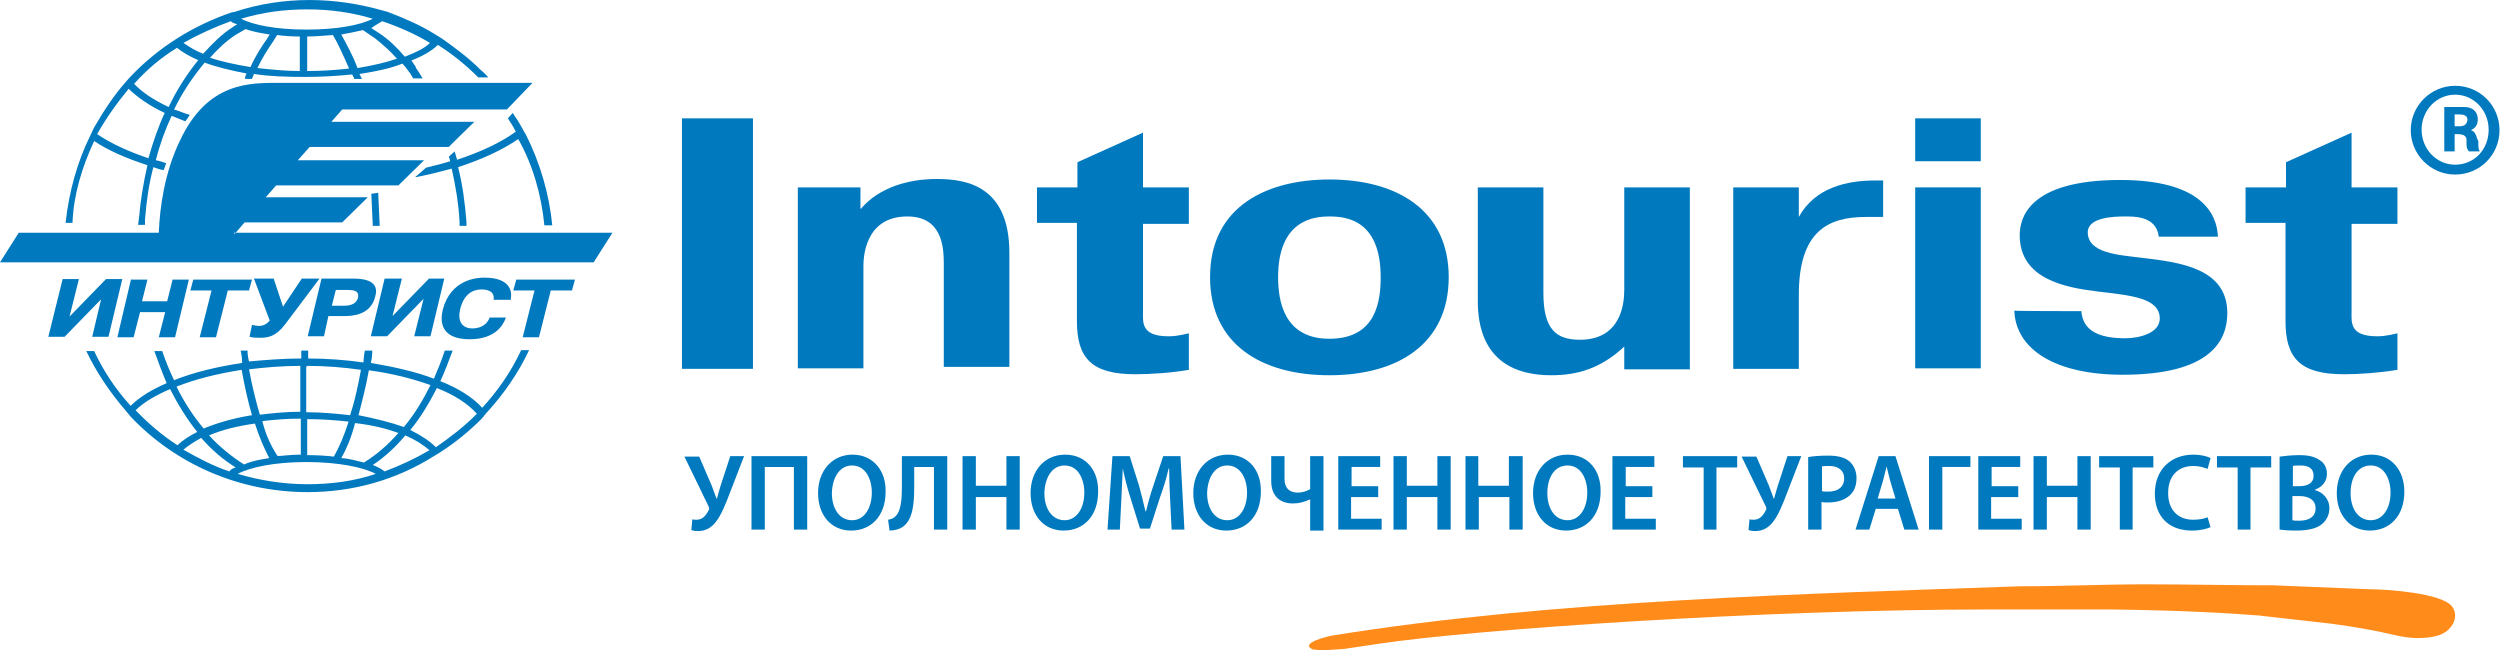
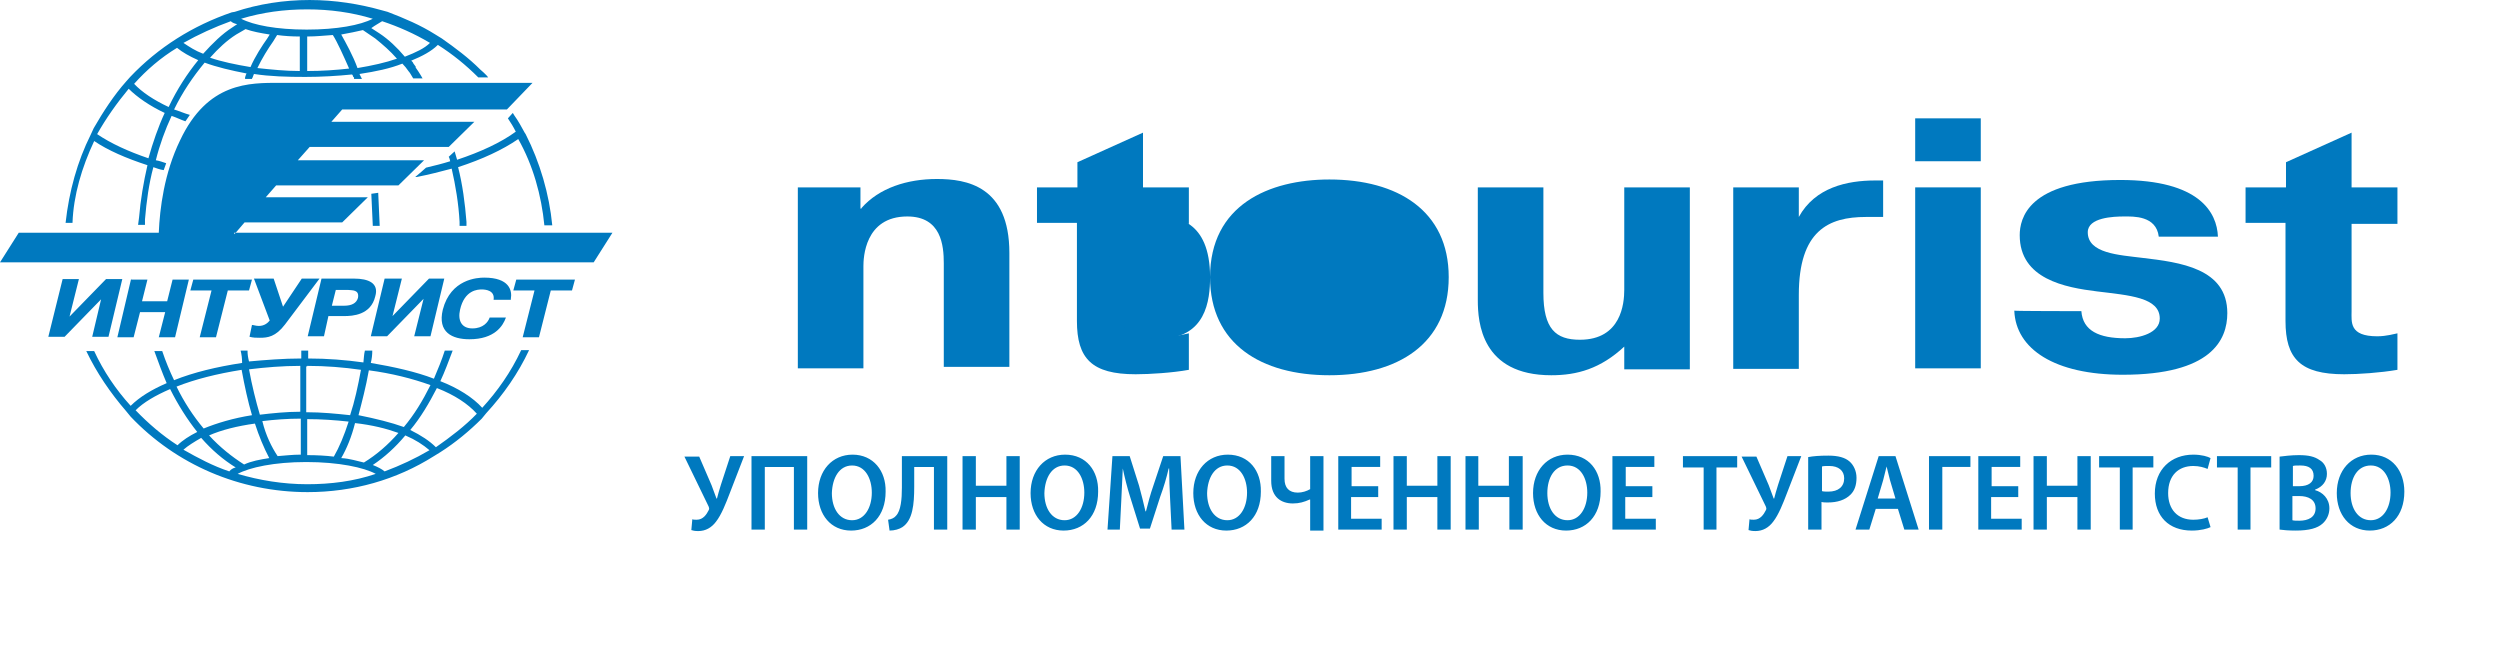
<svg xmlns="http://www.w3.org/2000/svg" version="1.2" viewBox="0 0 507 132" width="507" height="132">
  <title>logo-belyj-upolnomochesnnoe-turag-svg</title>
  <style>
		.s0 { fill: #ff8b1a } 
		.s1 { fill: #0079bf } 
	</style>
  <g id="Layer">
-     <path id="Layer" fill-rule="evenodd" class="s0" d="m459.2 124.9l1.7-6.2c-8.7 0-17-0.2-25.8-0.2-8.6 0-16.9 0.4-25.6 0.4-41.5 1.5-94.3 2.7-139.4 10-0.6 0.1-6.7 1.5-3.9 2.8 2 0.3 4.8 0 6.4-0.1l6.7-1c19.7-3 78.7-7 123.6-7h25.6c14.3 0.2 23 0.7 30.7 1.3z" />
-     <path id="Layer" fill-rule="evenodd" class="s0" d="m458.7 124.9l14.2 1.6c4.4 0.6 8.6 1.3 12.8 2.3 1.1 0.3 3.2 0.6 4.4 0.6 3.6 0 6-0.6 7.3-2.8 0.7-1.2 0.7-2.6-0.2-3.7-2.2-2.6-12.9-3.4-16.7-3.4l-19.5-0.8c-5.8 1.4-2 4.6-2.3 6.2z" />
    <path id="Layer" fill-rule="evenodd" class="s1" d="m487.6 99.7c0 5-3 7.9-7 7.9-4.1 0-6.7-3.2-6.7-7.6 0-4.6 2.9-7.8 7-7.8 4.2 0 6.7 3.3 6.7 7.5zm-10.9 0.3c0 3.1 1.5 5.5 4.1 5.5 2.5 0 4-2.5 4-5.6 0-2.8-1.3-5.5-4-5.5-2.7 0-4.1 2.5-4.1 5.6zm-14.4-7.4c0.8-0.1 2.4-0.3 3.9-0.3 2 0 3.2 0.3 4.2 1 0.9 0.5 1.5 1.5 1.5 2.8 0 1.4-0.8 2.6-2.4 3.2v0.1c1.5 0.4 2.9 1.7 2.9 3.7 0 1.3-0.6 2.4-1.4 3.1-1 0.9-2.7 1.4-5.4 1.4-1.5 0-2.6-0.1-3.3-0.2zm2.7 6h1.3c1.9 0 2.9-0.8 2.9-2.1 0-1.5-1-2.1-2.7-2.1-0.8 0-1.2 0-1.5 0.1zm-0.1 2v4.9c0.3 0.1 0.8 0.1 1.4 0.1 1.8 0 3.3-0.7 3.3-2.5 0-1.8-1.5-2.5-3.3-2.5zm-11.1 6.8v-12.6h-4.2v-2.3h11v2.3h-4.2v12.6zm-5.5-0.5c-0.6 0.3-2 0.7-3.8 0.7-4.7 0-7.5-2.9-7.5-7.5 0-4.9 3.3-7.9 7.8-7.9 1.7 0 3 0.4 3.5 0.7l-0.6 2.2c-0.7-0.3-1.7-0.6-2.9-0.6-3 0-5.1 1.9-5.1 5.5 0 3.3 1.9 5.4 5.1 5.4 1.1 0 2.2-0.2 2.9-0.5zm-18.4 0.5v-12.6h-4.2v-2.3h11v2.3h-4.2v12.6zm-14.8-14.9v6h6.2v-6h2.7v14.9h-2.7v-6.6h-6.2v6.6h-2.7v-14.9zm-5.8 6.1v2.2h-5.5v4.4h6.2v2.2h-8.8v-14.9h8.5v2.2h-5.8v3.9zm-9.7-6.1v2.2h-5.7v12.7h-2.7v-14.9zm-19.2 10.7l-1.3 4.2h-2.8l4.7-14.9h3.4l4.7 14.9h-2.9l-1.3-4.2zm4-2.1l-1.1-3.7c-0.2-0.9-0.5-1.9-0.7-2.8-0.2 0.9-0.5 1.9-0.7 2.8l-1.1 3.7zm-17.7 6.3v-14.7c1-0.2 2.3-0.3 4.1-0.3 2 0 3.4 0.4 4.3 1.2 0.8 0.7 1.4 1.9 1.4 3.3 0 1.5-0.4 2.6-1.2 3.4-1.1 1.1-2.7 1.6-4.6 1.6-0.5 0-0.9 0-1.3-0.1v5.6zm2.8-7.8c0.3 0.1 0.8 0.1 1.3 0.1 2 0 3.2-1 3.2-2.7 0-1.6-1.2-2.5-3-2.5-0.7 0-1.2 0-1.5 0.1zm-16.3-7.1v0.1zm0 0.1h3l2.5 5.8c0.3 0.9 0.7 1.8 1 2.7h0.1c0.2-0.7 0.4-1.6 0.8-2.8l1.9-5.8h2.8l-2.9 7.5c-0.8 2.1-1.7 4.4-2.8 5.8-0.9 1.2-2.1 1.9-3.6 1.9-0.7 0-1.1-0.1-1.4-0.2l0.2-2.2c0.2 0.1 0.5 0.1 0.9 0.1 1.3 0 2-1.1 2.4-1.9 0.2-0.3 0.1-0.5 0-0.8zm-7.7 14.8v-12.6h-4.2v-2.3h11v2.3h-4.2v12.6zm-10.4-8.8v2.2h-5.5v4.4h6.2v2.2h-8.8v-14.9h8.5v2.2h-5.8v3.9zm-10.5 1.1c0 5-3 7.9-7 7.9-4.1 0-6.7-3.2-6.7-7.6 0-4.6 2.9-7.8 7-7.8 4.3 0 6.8 3.3 6.7 7.5zm-10.8 0.3c0 3.1 1.5 5.5 4.1 5.5 2.5 0 4-2.5 4-5.6 0-2.8-1.3-5.5-4-5.5-2.7 0-4.1 2.5-4.1 5.6zm-14-7.5v6h6.2v-6h2.8v14.9h-2.7v-6.6h-6.2v6.6h-2.7v-14.9zm-14.5 0v6h6.2v-6h2.7v14.9h-2.7v-6.6h-6.2v6.6h-2.7v-14.9zm-5.8 6.1v2.2h-5.5v4.4h6.2v2.2h-8.8v-14.9h8.5v2.2h-5.8v3.9zm-19-6.1v4.6c0 1.8 0.9 2.8 2.7 2.8 0.9 0 1.8-0.3 2.5-0.7v-6.7h2.7v15.1h-2.7v-6.3h-0.1c-1.1 0.5-2.1 0.8-3.4 0.8-2.3 0-4.4-1.2-4.4-4.6v-5zm-4.8 7.2c0 5-3 7.9-7 7.9-4.1 0-6.7-3.2-6.7-7.6 0-4.6 2.9-7.8 7-7.8 4.3 0 6.8 3.3 6.7 7.5zm-10.9 0.3c0 3.1 1.5 5.5 4.1 5.5 2.5 0 4-2.5 4-5.6 0-2.8-1.3-5.5-4-5.5-2.6 0-4 2.5-4.1 5.6zm-7.5 1.3c-0.1-2-0.2-4.3-0.2-6.3h-0.1c-0.4 1.8-1 3.8-1.7 5.7l-2.1 6.5h-2l-2-6.4c-0.6-1.9-1.1-3.9-1.5-5.8-0.1 2-0.2 4.4-0.3 6.4l-0.3 6h-2.5l1-14.9h3.5l1.9 6c0.5 1.8 0.9 3.5 1.3 5.2h0.1c0.4-1.6 0.9-3.5 1.5-5.2l2-6h3.5l0.8 14.9h-2.6zm-14.6-1.6c0 5-3 7.9-7 7.9-4.1 0-6.7-3.2-6.7-7.6 0-4.6 2.9-7.8 7-7.8 4.3 0 6.8 3.3 6.7 7.5zm-10.9 0.3c0 3.1 1.5 5.5 4.1 5.5 2.5 0 4-2.5 4-5.6 0-2.8-1.3-5.5-4-5.5-2.6 0-4 2.5-4.1 5.6zm-13.9-7.5v6h6.2v-6h2.7v14.9h-2.7v-6.6h-6.2v6.6h-2.7v-14.9zm-5.8 0v14.9h-2.7v-12.7h-4v4c0 3.6-0.3 6.8-2.4 8.2-0.6 0.4-1.6 0.7-2.6 0.7l-0.3-2.2c0.7-0.1 1.3-0.4 1.6-0.8 1-1 1.2-3.4 1.2-5.7v-6.4zm-12.5 7.2c0 5-3 7.9-7 7.9-4.1 0-6.7-3.2-6.7-7.6 0-4.6 2.9-7.8 7-7.8 4.2 0 6.8 3.3 6.7 7.5zm-10.9 0.3c0 3.1 1.5 5.5 4.1 5.5 2.5 0 4-2.5 4-5.6 0-2.8-1.3-5.5-4-5.5-2.6 0-4 2.5-4.1 5.6zm-5-7.5v14.9h-2.7v-12.7h-5.9v12.7h-2.7v-14.9zm-24.9 0v0.1zm0 0.1h3l2.5 5.8c0.3 0.9 0.7 1.8 1 2.7h0.1c0.2-0.7 0.4-1.6 0.8-2.8l1.9-5.8h2.8l-2.9 7.5c-0.8 2.1-1.7 4.4-2.8 5.8-0.9 1.2-2.1 1.9-3.6 1.9-0.7 0-1.1-0.1-1.4-0.2l0.2-2.2c0.2 0.1 0.5 0.1 0.9 0.1 1.3 0 2-1.1 2.4-1.9 0.2-0.3 0.1-0.5 0-0.8z" />
  </g>
  <g id="Layer">
    <g id="Layer">
      <g id="Layer">
        <g id="Layer">
-           <path id="Layer" class="s1" d="m138.3 24h14.4v50.8h-14.4z" />
          <path id="Layer" class="s1" d="m174.7 42.2c3.6-4.1 9.3-5.9 15.3-5.9 6 0 14.7 1.4 14.7 15v23.1h-13.3v-21c0-3.6-0.5-9.5-7.4-9.5-8.7 0-8.9 8.5-8.9 10.1v20.7h-13.3v-36.7h12.7v4.3h0.2z" />
          <path id="Layer" class="s1" d="m210.4 38h8.1v-5.1l13.3-6v11.1h9.3v7.4h-9.3v17.7c0 2.2-0.5 5.1 5.2 5.1 1.9 0 3.5-0.5 4.1-0.6v7.4c-3.3 0.6-7.9 0.9-10.8 0.9-8.9 0-11.9-3.2-11.9-10.8v-19.9h-8.1v-7.2z" />
-           <path id="Layer" fill-rule="evenodd" class="s1" d="m245.4 56.2c0-14.6 11.9-19.8 24.2-19.8 13.8 0 24.2 6.3 24.2 19.8 0 13.6-10.4 19.9-24.2 19.9-13.8 0-24.2-6.3-24.2-19.9zm34.6 0c0-11.7-7.1-12.3-10.4-12.3-3 0-10.4 0.6-10.4 12.3 0 4.7 1.1 12.5 10.4 12.5 9.6 0 10.4-7.8 10.4-12.5z" />
+           <path id="Layer" fill-rule="evenodd" class="s1" d="m245.4 56.2c0-14.6 11.9-19.8 24.2-19.8 13.8 0 24.2 6.3 24.2 19.8 0 13.6-10.4 19.9-24.2 19.9-13.8 0-24.2-6.3-24.2-19.9zc0-11.7-7.1-12.3-10.4-12.3-3 0-10.4 0.6-10.4 12.3 0 4.7 1.1 12.5 10.4 12.5 9.6 0 10.4-7.8 10.4-12.5z" />
          <path id="Layer" class="s1" d="m329.5 70.2c-4.9 4.6-9.7 5.9-14.9 5.9-14.2 0-14.9-10.8-14.9-15.2v-22.9h13.3v21.4c0 7.3 2.5 9.5 7.4 9.5 8.4 0 9-7.4 9-10.1v-20.8h13.3v36.9h-13.3v-4.7z" />
          <path id="Layer" class="s1" d="m381.9 44c-1.1 0-2.4 0-3.5 0-7.6 0-13.6 2.8-13.6 15.8v15h-13.3v-36.8h13.3v6c3.3-6 9.8-7.4 15.5-7.4h1.6z" />
          <path id="Layer" class="s1" d="m388.4 24h13.3v8.7h-13.3zm13.3 50.7h-13.3v-36.7h13.3z" />
          <path id="Layer" class="s1" d="m422.1 63.1c0.3 4 3.6 5.5 8.9 5.5 3 0 7-1.1 7-4 0-4.3-6.2-4.7-12.7-5.5-6.5-0.8-15.7-2.5-15.7-11.4 0-3.3 1.6-11.2 20.4-11.2 16.1 0 19.6 6.6 19.8 11.5h-12c-0.5-4.3-5.2-4.1-7-4.1-2.2 0-7.4 0.2-7.4 3.2 0 4.3 6.3 4.6 11.1 5.2 7.6 0.9 17.2 2.1 17.2 11.2 0 5.5-3.3 12.5-21.2 12.5-13.8 0-21.7-5.2-22-13 0 0.1 13.6 0.1 13.6 0.1z" />
          <path id="Layer" class="s1" d="m455.5 38h8.1v-5.1l13.3-6v11.1h9.3v7.4h-9.3v17.7c0 2.2-0.5 5.1 5.2 5.1 1.9 0 3.5-0.5 4.1-0.6v7.4c-3.5 0.6-7.9 0.9-10.8 0.9-8.9 0-11.9-3.2-11.9-10.8v-19.9h-8.1v-7.2z" />
        </g>
        <g id="Layer">
-           <path id="Layer" fill-rule="evenodd" class="s1" d="m502.6 28.6c0 1.3 0 1.6 0.3 2.1h-2.2c-1.3-1.4 0.8-3.5-2.4-3.5h-0.5v3.5h-2.1v-9h4c2.2 0 2.8 1.4 2.8 2.5 0 1.4-0.8 1.9-1.4 2.2 1.1 0.3 1.1 1.6 1.5 2.2zm-2.2-4.3c0-0.9-0.8-1.1-1.7-1.1h-0.9v2.4h1.1c0.4 0 1.4-0.1 1.5-1.3z" />
-           <path id="Layer" fill-rule="evenodd" class="s1" d="m506.9 26.4c0 5-4 9-9 9-5 0-9-4.1-9-9 0-5 4.1-9 9-9 5 0 9 4 9 9zm-2.2-0.1c0-3.9-3-7.1-6.8-7.1-3.8 0-6.8 3.2-6.8 7.1 0 3.9 3 7.1 6.8 7.1 3.8 0 6.8-3 6.8-7.1z" />
-         </g>
+           </g>
        <path id="Layer" fill-rule="evenodd" class="s1" d="m47.5 47.5l0.3-0.3h-0.3zm0.3-0.3h76.4l-3.8 6h-120.4l3.8-6h28.4c0.2-4.9 1.1-12.1 4.3-18.7 5.6-11.9 14.1-11.7 20.3-11.7h51.2l-5.2 5.4h-33.4l-2.2 2.5h29l-5.2 5.1h-28.2l-2.4 2.7h25.6l-5.2 5.1h-24.8l-2.1 2.4h20.7l-5.2 5.1h-19.8zm28.3 12.9c-0.9 3.8-4.6 4-6.3 4h-3.2l-0.9 4.1h-3.3l2.8-11.7h6.6c2.9 0 5.1 0.9 4.3 3.6zm-5.5-1.3h-2.5l-0.8 3.2h2.5c1.5 0 2.5-0.5 2.8-1.6 0.3-1.7-1.2-1.5-2-1.6zm10.9-2.3l-1.9 7.6 7.4-7.6h3.1l-2.8 11.7h-3.3l1.9-7.6-7.4 7.6h-3.3l2.8-11.7zm-26.8 8.5l-3.2-8.5h4l1.9 5.7 3.8-5.7h3.6l-7 9.3c-1.9 2.5-3.5 2.7-5.1 2.7-0.8 0-1.3 0-2.1-0.2l0.5-2.4c0.3 0 0.8 0.2 1.4 0.2 1.1 0 1.8-0.6 2.2-1.1zm-34.2-4.3l-7.4 7.6h-3.3l2.9-11.7h3.3l-1.9 7.6 7.4-7.6h3.3l-2.8 11.7h-3.3zm6.1-4h3.3l-1.1 4.4h5.1l1.1-4.4h3.3l-2.8 11.7h-3.3l1.3-5.1h-5.1l-1.3 5.1h-3.3l2.8-11.9zm77 4.1h-3.5c0.3-1.9-1.6-2.1-2.4-2.1-0.8 0-3.5 0.1-4.4 4.1-0.5 2.2 0.3 3.8 2.5 3.8 2.2 0 3.2-1.3 3.5-2.2h3.3c-0.6 1.7-2.3 4.4-7.4 4.4-3.5 0-6.5-1.4-5.4-6 1.6-6.2 7-6.5 8.4-6.5 5.1 0 5.7 2.6 5.4 4.3zm1.1-4.1h11.9l-0.6 2.2h-4.3l-2.4 9.5h-3.3l2.4-9.5h-4.3zm-65.5 0h11.9l-0.6 2.2h-4.3l-2.4 9.5h-3.3l2.4-9.5h-4.3zm65.9-28.5c-3.2 2.2-7.3 4.1-12.2 5.7 0.9 3.5 1.4 7.3 1.7 11.1 0 0.5 0 0.6 0 0.8h-1.4c0-0.2 0-0.8 0-0.8-0.2-3.7-0.8-7.3-1.6-10.8-2.2 0.6-4.6 1.2-7.1 1.7-0.1 0-0.1 0-0.3 0l1.3-1.1 0.9-0.8c1.7-0.4 3.3-0.8 4.9-1.3-0.1-0.3-0.1-0.6-0.3-0.9l1.2-1.1c0.2 0.6 0.3 1.1 0.5 1.7 4.8-1.6 8.9-3.5 11.9-5.7-0.5-1-1-1.8-1.6-2.7l1-1.1 0.3 0.5c0.8 1.1 1.5 2.4 2.1 3.5l0.2 0.3c2.9 5.7 4.8 12.2 5.4 18.5h-1.6c-0.6-6.1-2.3-12.2-5.3-17.5zm-90.4 17h-1.4c0.7-6.4 2.4-12.5 5.1-17.9l0.6-1.3c1.9-3.3 4.1-6.7 6.6-9.5l0.8-0.9c5.7-6 12.7-10.4 20.6-13.1l0.6-0.1c4.8-1.6 10-2.4 15.2-2.4 5.1 0 10.1 0.8 14.7 2.1l1.1 0.3c3.4 1.3 6.7 2.7 9.7 4.6l1.3 0.8c2.7 1.9 5.4 3.9 7.8 6.3 0 0 1.3 1.1 1.6 1.6h-2c-2.5-2.5-5.2-4.7-8.2-6.6-1.3 1.3-3.2 2.3-5.4 3.2 0.1 0.1 0.1 0.1 0.3 0.3 0.1 0.3 0.4 0.6 0.6 0.9 0 0.2 0 0.2 0 0.2 0.8 1.1 1.4 2.2 1.4 2.2h-1.9c-0.4-0.6-0.6-1.1-0.9-1.4-0.5-0.7-0.8-1.1-1.3-1.6-2.5 1-5.4 1.6-8.7 2.1l0.5 1h-1.6v-0.3c-0.2-0.1-0.2-0.1-0.2-0.3l-0.2-0.3c-3 0.3-6.2 0.5-9.5 0.5-3.6 0-7.2-0.1-10.4-0.6l-0.2 0.5c0 0.2-0.2 0.3-0.2 0.5h-1.4v-0.3c0.1-0.2 0.1-0.5 0.3-0.8-3.1-0.6-6.1-1.3-8.5-2.2-2.4 2.9-4.5 6-6.2 9.5 1 0.3 2.1 0.8 3.2 1.1-0.3 0.5-0.6 0.8-0.9 1.3-0.9-0.3-1.9-0.8-2.8-1.1-1.3 2.8-2.4 5.8-3.2 9 0.7 0.1 1.5 0.4 2.1 0.6-0.2 0.5-0.3 0.9-0.5 1.4-0.8-0.1-1.5-0.4-2.1-0.6-0.9 3.3-1.4 7-1.7 10.6v1.1h-1.4l0.2-1.5c0.3-3.6 0.9-7.1 1.7-10.6-4.3-1.4-8-3-10.8-4.9-2.5 5.3-4.2 11-4.4 16.6zm12.5-28.2c1.6 1.7 4 3.3 7 4.7 1.7-3.6 3.8-6.8 6-9.5-1.8-0.8-3.2-1.6-4.3-2.5-3.3 2-6.2 4.5-8.7 7.3zm10-8.3c1.2 0.8 2.4 1.6 4 2.2 1.9-2.1 3.8-4 6-5.4l0.9-0.6c-0.5-0.1-1-0.3-1.3-0.6-3.3 1.2-6.6 2.7-9.6 4.4zm11.7-4.9c2.5 1.3 7.2 2.2 13.3 2.2 6.1 0 10.9-0.9 13.4-2.2-4.3-1.3-8.7-1.9-13.3-1.9-4.7 0-9.1 0.6-13.4 1.9zm26.4 1.9c0.8 0.5 1.7 1.1 1.7 1.1 1.8 1.2 3.5 2.8 5.1 4.7 2.3-0.9 4-1.7 5.1-2.8-3.2-1.9-6.4-3.3-9.7-4.4-0.6 0.4-1.4 0.8-2.2 1.4zm5.2 6.2c-1.4-1.6-2.8-2.8-4.4-4.1l-2.5-1.7c-1.2 0.3-2.8 0.6-4.4 0.9 0.9 1.6 2.4 4.3 3.3 6.8 3-0.5 5.7-1.1 8-1.9zm-9.7 2c-1.1-2.5-2.4-5.4-3.3-6.8-1.6 0.1-3.3 0.3-5.2 0.3v7c3 0 5.9-0.2 8.5-0.5zm-9.9 0.5q0 0-0.1 0zm-0.1 0v-7c-1.6 0-3.2-0.1-4.6-0.3l-0.8 1.3c-1 1.4-2.3 3.5-3.2 5.4 2.8 0.3 5.7 0.6 8.6 0.6zm-6.6-6.6l0.5-0.8c-1.9-0.3-3.5-0.6-4.9-1.1l-1.9 1.1c-1.9 1.2-3.6 2.8-5.3 4.7 2.3 0.8 5.2 1.4 8.2 1.9 0.9-2.1 2.4-4.4 3.4-5.8zm-34.5 19.4c2.8 1.9 6.3 3.5 10.4 4.9 0.9-3.2 2-6.4 3.3-9.2-3-1.4-5.6-3.2-7.3-4.9-2.4 2.9-4.6 6-6.4 9.2zm86 43.8h1.6c-2.2 4.7-5.2 9-8.7 12.8l-0.9 1.1c-2.5 2.5-5.4 4.9-8.4 6.8l-1.3 0.8c-7.6 4.8-16.4 7.3-25.6 7.3-13.8 0-26.7-5.6-35.9-15.3l-0.9-1.1c-3.2-3.7-6-7.8-8.1-12.2h1.6c1.9 4.1 4.4 7.8 7.4 11.1 1.8-1.8 4.3-3.3 7.3-4.6-0.9-2.1-1.7-4.3-2.5-6.5h1.6c0.7 2.1 1.5 4 2.4 5.9 4-1.6 8.6-2.7 13.8-3.5 0-0.9-0.1-1.7-0.3-2.5h1.4c0 0.8 0.1 1.4 0.3 2.2 3.3-0.3 7-0.6 10.6-0.6v-1.6h1.4v1.6c3.9 0 7.6 0.3 11.2 0.8 0.1-0.8 0.1-1.6 0.3-2.4h1.5c0 0.9-0.1 1.7-0.3 2.5 4.7 0.8 9.2 1.8 12.8 3.2 0.8-1.9 1.6-3.8 2.2-5.7h1.6c-0.8 2.1-1.6 4.3-2.5 6.2 3.6 1.4 6.6 3.3 8.5 5.4 3.1-3.4 5.8-7.2 7.9-11.7zm-18.6 20.3c-1.3-1.1-2.8-2.1-4.9-3q-3 3.6-6.6 6c1 0.4 1.8 0.8 2.4 1.3 3.2-1.2 6.2-2.6 9.1-4.3zm-10.9 4.8c-2.4-1.3-7.5-2.4-14.1-2.4-6.5 0-11.5 1.1-13.9 2.4 4.4 1.3 9.2 2.1 14.1 2.1 4.8 0 9.5-0.6 13.9-2.1zm-28.4-1.3c-2.6-1.6-4.9-3.6-7-6-1.4 0.8-2.7 1.6-3.6 2.4 3 1.7 6 3.3 9.3 4.4 0.3-0.4 0.8-0.7 1.3-0.8zm-11.8-4.5c1-1 2.4-1.9 4-2.7-2-2.5-3.9-5.5-5.5-8.7-3 1.3-5.4 2.7-7 4.3 2.6 2.7 5.4 5.1 8.5 7.1zm-0.2-11.9c1.5 3.1 3.4 6 5.5 8.5 2.7-1.1 6-2.1 9.8-2.7-0.8-2.7-1.5-5.9-2.1-9.2-5 0.8-9.4 1.9-13.2 3.4zm15.9 7.5c-3.6 0.5-6.8 1.3-9.3 2.4 2.2 2.4 4.6 4.3 7.1 5.9 1.5-0.7 3.2-1 5.1-1.3-1.1-2.1-2.1-4.5-2.9-7zm4.6 6.6c1.4-0.1 3-0.3 4.7-0.3v-7.3c-2.7 0-5.3 0.2-7.8 0.5 0.7 2.9 1.9 5.3 3.1 7.1zm-5.8-17.6c0.6 3.3 1.4 6.5 2.2 9.2 2.5-0.3 5.4-0.6 8.2-0.6v-9.3c-3.6 0-7.1 0.3-10.4 0.7zm11.8 17.4q2.9 0 5.4 0.3c1.1-1.9 2.1-4.3 3-7.1-2.7-0.3-5.6-0.5-8.4-0.5zm0-18h-0.2v9.3c3.2 0 6.1 0.3 8.9 0.6 0.9-2.7 1.6-5.9 2.2-9.2-3.5-0.5-7.1-0.8-10.9-0.8zm9.7 11.5c-0.7 2.8-1.7 5.2-2.8 7.1 1.8 0.1 3.2 0.6 4.6 0.9 2.6-1.6 4.9-3.6 7-6-2.5-0.9-5.3-1.6-8.8-2zm0.7-1.6c3.5 0.7 6.7 1.5 9.2 2.4 2.1-2.5 3.8-5.3 5.4-8.5-3.6-1.3-7.9-2.4-12.5-3-0.6 3.4-1.4 6.4-2.1 9.1zm24-0.3c-1.8-2-4.5-3.8-8.1-5.2-1.6 3.1-3.3 6-5.4 8.5 2.2 1.1 3.9 2.2 5.2 3.5 3-2.1 5.9-4.3 8.3-6.8zm-19.7-38.1h-1.4l-0.3-6.5 1.4-0.2z" />
      </g>
    </g>
  </g>
</svg>